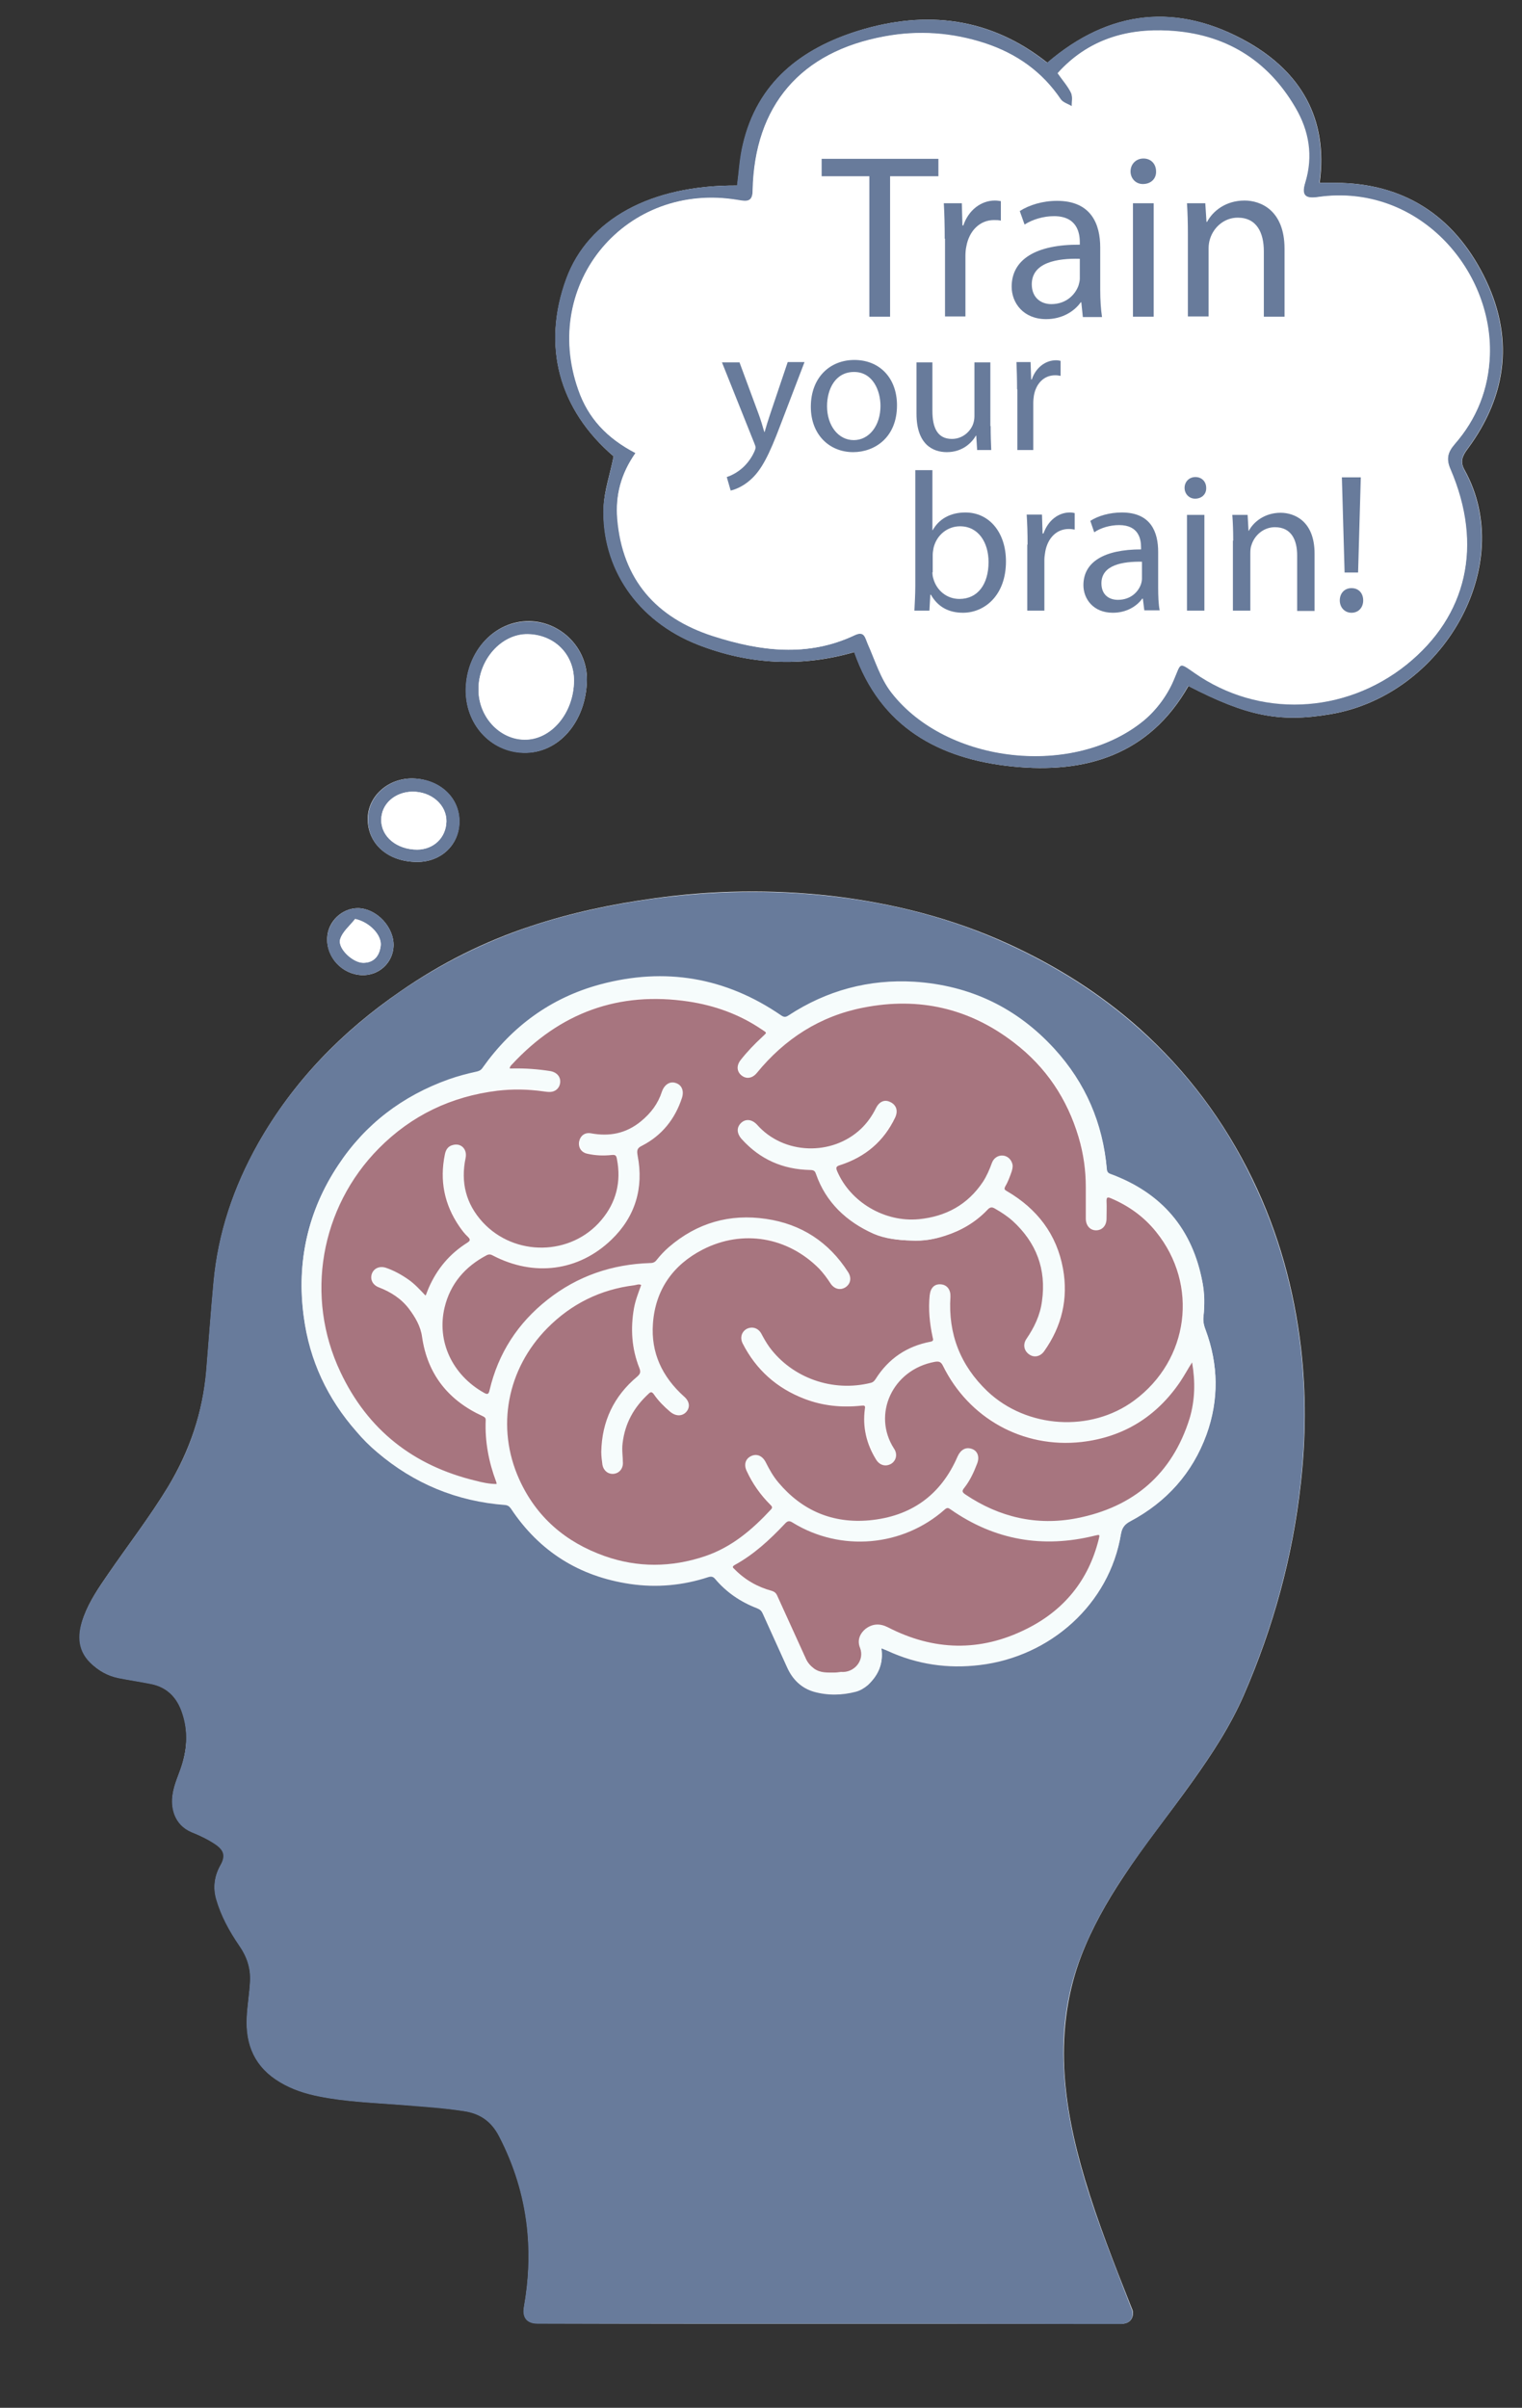
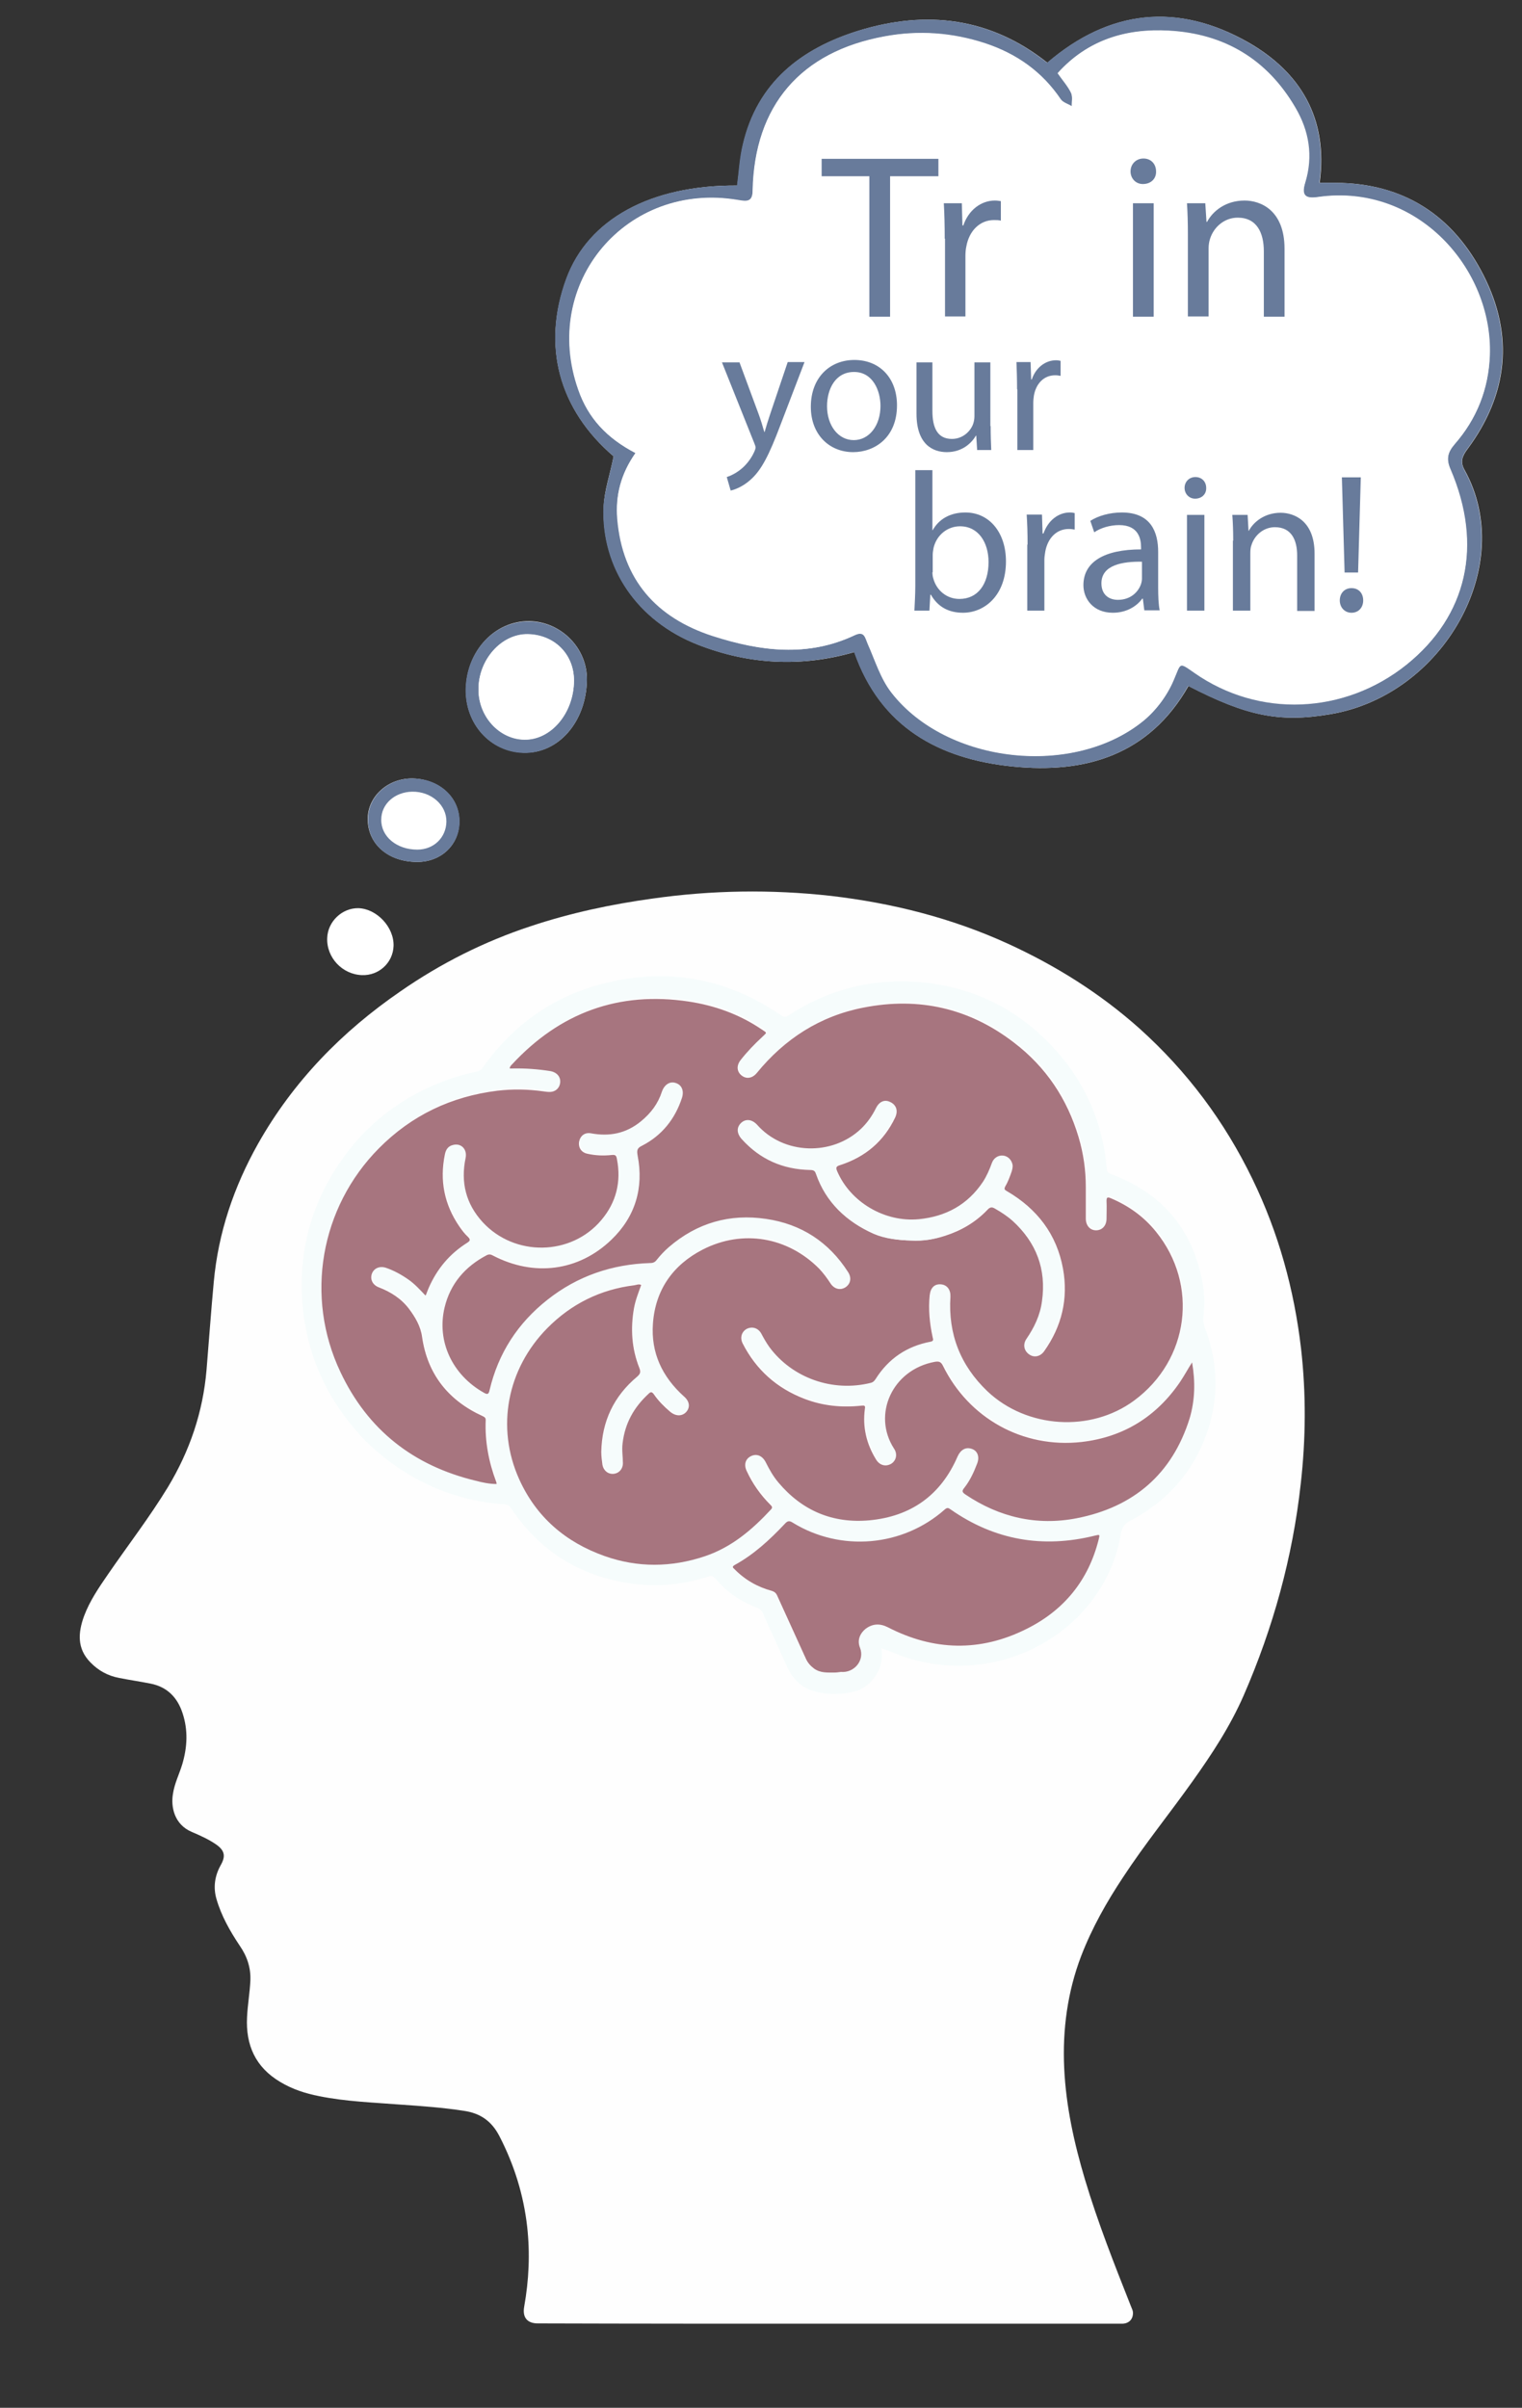
<svg xmlns="http://www.w3.org/2000/svg" id="Ebene_1" x="0px" y="0px" viewBox="0 0 507 802" style="enable-background:new 0 0 507 802;" xml:space="preserve">
  <rect x="0" y="0" width="507" height="802" fill="#333333" stroke="none" />
  <style type="text/css">	.st0{fill:#FEFEFE;}	.st1{fill:#687B9B;}	.st2{fill:#F6FCFC;}	.st3{fill:#A7757F;}	.st4{fill:#FFFFFF;}</style>
  <g>
    <g>
      <path class="st0" d="M276,774C276,774,276,774,276,774c27.8,0,55.5,0,83.3,0c4.8,0,9.6,0,14.4,0c2.2,0,3.6-1.3,3.7-3.3   c0.1-1-0.4-1.8-0.7-2.6c-5.5-13.9-11-27.8-15.3-42.2c-3.6-12.1-6.3-24.3-6.9-37c-0.6-12.9,1.1-25.5,5.7-37.5   c3.6-9.3,8.4-17.8,13.9-26.1c7.2-11,15.5-21.2,23.1-31.9c6.5-9.1,12.6-18.4,17.1-28.7c9.8-22.5,16.3-46,19-70.5   c1.7-15,1.8-30,0.1-45c-2.3-19.7-7.5-38.6-16.2-56.5c-9.3-19.2-21.8-35.9-37.6-50.1c-13.1-11.7-27.8-20.9-43.7-28.2   c-18.8-8.6-38.6-13.6-59.2-16c-19.8-2.2-39.6-1.9-59.3,0.9c-13.8,1.9-27.4,4.8-40.6,9.2c-15.5,5.1-30,12.4-43.4,21.7   c-19.5,13.4-35.7,30-47.4,50.7c-8.1,14.4-13.3,29.7-14.8,46.2c-0.9,9.7-1.6,19.5-2.4,29.2c-1.2,14.1-5.6,27-12.9,39.1   c-6.1,10-13.2,19.2-19.8,28.8c-3.1,4.5-6.2,9-8.1,14.1c-2,5.5-2.4,10.8,2.1,15.4c2.6,2.7,5.8,4.5,9.6,5.2c3.5,0.7,7,1.2,10.5,1.9   c5.5,1.1,8.9,4.6,10.6,9.8c1.9,5.7,1.6,11.4-0.1,17.1c-1,3.3-2.6,6.4-3.1,9.9c-0.7,4.2,0.4,10.1,6.3,12.6c2.8,1.2,5.5,2.4,8,4.1   c2.9,2,3.4,3.9,1.6,7c-2,3.6-2.5,7.4-1.4,11.2c1.6,5.6,4.5,10.7,7.7,15.5c2.5,3.6,3.8,7.4,3.6,11.8c-0.2,4-0.9,8-1.1,12   c-0.5,9.4,2.8,16.8,11.1,21.7c4,2.4,8.3,3.8,12.9,4.7c8.9,1.8,17.9,2.1,26.9,2.8c7.2,0.5,14.3,1,21.4,2.1   c5.4,0.8,9.2,3.4,11.8,8.5c4.9,9.5,8,19.5,9.2,30c1,9,0.6,17.9-1,26.8c-0.6,3.5,1,5.5,4.6,5.5c0.5,0,0.9,0,1.4,0   C212.3,774,244.2,774,276,774z" />
    </g>
    <g>
-       <path class="st1" d="M276,774c-31.8,0-63.7,0-95.5,0c-0.5,0-0.9,0-1.4,0c-3.6,0-5.2-2-4.6-5.5c1.6-8.9,2-17.8,1-26.8   c-1.2-10.6-4.3-20.5-9.2-30c-2.6-5.1-6.4-7.7-11.8-8.5c-7.1-1.1-14.3-1.5-21.4-2.1c-9-0.7-18-1-26.9-2.8   c-4.5-0.9-8.9-2.3-12.9-4.7c-8.3-4.9-11.6-12.3-11.1-21.7c0.2-4,0.9-8,1.1-12c0.2-4.4-1.1-8.2-3.6-11.8c-3.3-4.8-6.1-9.9-7.7-15.5   c-1.1-3.8-0.6-7.7,1.4-11.2c1.7-3.1,1.3-5-1.6-7c-2.5-1.7-5.2-3-8-4.1c-5.9-2.5-7-8.3-6.3-12.6c0.5-3.4,2.1-6.6,3.1-9.9   c1.8-5.7,2-11.4,0.1-17.1c-1.7-5.3-5.1-8.8-10.6-9.8c-3.5-0.7-7-1.2-10.5-1.9c-3.7-0.7-6.9-2.6-9.6-5.2c-4.5-4.5-4.2-9.9-2.1-15.4   c1.9-5.1,5-9.6,8.1-14.1c6.6-9.6,13.7-18.8,19.8-28.8c7.4-12,11.7-25,12.9-39.1c0.8-9.7,1.5-19.5,2.4-29.2   c1.5-16.5,6.7-31.8,14.8-46.2c11.7-20.7,27.9-37.2,47.4-50.7c13.5-9.3,27.9-16.5,43.4-21.7c13.2-4.4,26.8-7.3,40.6-9.2   c19.7-2.7,39.5-3.1,59.3-0.9c20.5,2.3,40.3,7.3,59.2,16c15.9,7.3,30.6,16.5,43.7,28.2c15.9,14.2,28.4,30.9,37.6,50.1   c8.7,17.9,13.9,36.8,16.2,56.5c1.7,15,1.6,30-0.1,45c-2.7,24.5-9.2,47.9-19,70.5c-4.5,10.3-10.6,19.6-17.1,28.7   c-7.6,10.7-15.8,21-23.1,31.9c-5.5,8.3-10.3,16.9-13.9,26.1c-4.7,12.1-6.4,24.6-5.7,37.5c0.6,12.6,3.3,24.9,6.9,37   c4.3,14.4,9.9,28.2,15.3,42.2c0.3,0.8,0.8,1.7,0.7,2.6c-0.1,2-1.5,3.2-3.7,3.3c-4.8,0-9.6,0-14.4,0C331.5,774,303.8,774,276,774   C276,774,276,774,276,774z M293.6,549c0.9,0.4,1.5,0.6,2.1,0.9c9.8,4.5,20,6,30.7,4.7c23.5-2.8,43.2-20.3,47-43.6   c0.4-2.2,1.3-3.3,3.2-4.3c12-6.4,20.6-16,25.3-28.8c4.2-11.6,4-23.3-0.3-34.8c-0.6-1.5-0.9-2.9-0.7-4.6c0.4-3.7,0.3-7.3-0.3-11   c-3.3-18-13.6-30.1-30.7-36.3c-0.9-0.3-1.2-0.7-1.2-1.6c-1.4-15.3-7.1-28.7-17.4-40c-12.5-13.7-28.1-21.3-46.7-22.4   c-15.2-0.9-29.2,2.9-41.9,11.2c-1,0.6-1.5,0.7-2.5,0c-18.5-12.6-38.7-16.1-60.3-10.3c-16.3,4.4-29.3,13.9-39.1,27.7   c-0.5,0.7-1.1,1.1-1.9,1.3c-3.2,0.6-6.3,1.5-9.4,2.6c-15.4,5.4-27.8,14.9-36.8,28.5c-10.2,15.3-14,32.3-11.5,50.5   c1.9,14.5,7.9,27.2,17.5,38.1c2.1,2.5,4.4,4.8,6.9,6.9c12.3,10.5,26.6,16.4,42.7,17.6c0.9,0.1,1.4,0.5,1.9,1.2   c9.5,14.3,22.8,22.6,39.7,25.1c8.8,1.3,17.6,0.5,26.1-2.3c1-0.3,1.6-0.1,2.2,0.6c3.8,4.5,8.5,7.7,14,9.8c1,0.4,1.5,0.9,1.9,1.8   c2.7,6,5.5,12.1,8.2,18.1c1.8,3.9,4.7,6.7,8.8,7.9c4.6,1.3,9.4,1.2,14,0c1.5-0.4,2.8-1.2,4-2.2C292.7,557.9,294.3,554,293.6,549z" />
-     </g>
+       </g>
    <g>
      <path class="st2" d="M293.6,549c0.7,5-0.9,8.9-4.5,12.1c-1.2,1-2.5,1.8-4,2.2c-4.7,1.2-9.4,1.3-14,0c-4.1-1.2-7-4-8.8-7.9   c-2.7-6-5.5-12-8.2-18.1c-0.4-0.9-0.9-1.4-1.9-1.8c-5.5-2-10.2-5.3-14-9.8c-0.6-0.7-1.2-1-2.2-0.6c-8.5,2.8-17.2,3.6-26.1,2.3   c-16.9-2.5-30.2-10.8-39.7-25.1c-0.5-0.7-1-1.1-1.9-1.2c-16.2-1.1-30.4-7.1-42.7-17.6c-2.5-2.1-4.8-4.4-6.9-6.9   c-9.6-11-15.5-23.7-17.5-38.1c-2.4-18.2,1.3-35.2,11.5-50.5c9-13.6,21.4-23,36.8-28.5c3.1-1.1,6.2-1.9,9.4-2.6   c0.8-0.2,1.4-0.5,1.9-1.3c9.8-13.8,22.8-23.3,39.1-27.7c21.6-5.8,41.8-2.4,60.3,10.3c1,0.7,1.6,0.6,2.5,0   c12.7-8.3,26.7-12.1,41.9-11.2c18.6,1.2,34.2,8.7,46.7,22.4c10.3,11.3,16.1,24.7,17.4,40c0.1,0.9,0.4,1.3,1.2,1.6   c17.1,6.3,27.4,18.3,30.7,36.3c0.7,3.6,0.7,7.3,0.3,11c-0.2,1.6,0.1,3.1,0.7,4.6c4.3,11.6,4.4,23.3,0.3,34.8   c-4.6,12.8-13.2,22.4-25.3,28.8c-1.9,1-2.8,2.1-3.2,4.3c-3.8,23.2-23.5,40.7-47,43.6c-10.7,1.3-20.9-0.3-30.7-4.7   C295.1,549.6,294.5,549.4,293.6,549z M397.1,453.8c-1.2,2.1-2.4,4.2-3.7,6.1c-8,11.6-18.9,18.4-32.8,20   c-19.5,2.2-37.6-7.9-46.2-25.4c-0.7-1.4-1.4-1.5-2.7-1.3c-14.2,2.6-20.8,17.6-13.6,28.9c1.2,1.9,0.7,4-1,5.1c-1.8,1-3.8,0.5-5-1.5   c-3.2-5.2-4.4-10.8-3.7-16.8c0.1-1.1-0.1-1.3-1.1-1.1c-6.5,0.7-12.9,0.1-19.1-2.3c-9.2-3.5-16.1-9.6-20.5-18.4   c-1-1.9-0.3-4,1.4-4.9c1.9-0.9,3.8-0.2,4.9,1.8c0.8,1.5,1.6,2.9,2.6,4.3c7.7,10.4,21.2,15.1,33.8,11.9c0.8-0.2,1.2-0.7,1.6-1.3   c4.3-6.8,10.4-10.9,18.3-12.4c1-0.2,0.9-0.6,0.7-1.4c-1-4.6-1.5-9.3-1-14.1c0.2-2.5,1.6-3.8,3.8-3.6c2,0.2,3.3,1.8,3.1,4.1   c-0.8,12.4,3.3,22.9,12.3,31.5c13,12.5,34.4,13.8,48.9,3.1c18.3-13.5,21.6-38.5,7.3-56.2c-4.1-5-9.2-8.6-15.1-11.2   c-1.2-0.5-1.5-0.2-1.4,1c0.1,1.9,0,3.9,0,5.8c0,2.4-1.5,4-3.5,3.9c-2,0-3.4-1.6-3.4-3.9c0-3.5,0-7,0-10.5c0-5.6-0.8-11.2-2.4-16.6   c-3.8-12.8-10.9-23.4-21.5-31.5c-14.9-11.4-31.7-15.3-50.1-11.7c-14.5,2.9-26.3,10.4-35.6,21.8c-1.5,1.8-3.5,2.1-5.1,0.8   c-1.6-1.3-1.8-3.3-0.3-5.1c2.2-2.8,4.6-5.3,7.2-7.7c1.6-1.5,1.8-1.2-0.3-2.6c-7.3-5-15.5-7.9-24.2-9.2c-23.3-3.5-42.9,3.7-58.9,21   c-0.3,0.4-0.7,0.7-0.7,1.3c0.3,0,0.5,0,0.8,0c4.3-0.1,8.7,0.2,12.9,0.9c1.9,0.3,3.2,1.9,3.1,3.8c-0.2,1.9-1.7,3.2-3.7,3.1   c-0.7,0-1.3-0.1-2-0.2c-5.1-0.7-10.2-0.8-15.2-0.2c-15.4,1.8-28.6,8.2-39.5,19.2c-19.5,19.7-24.7,49.4-12.8,74.5   c9.1,19.2,24.4,31.2,45,36.2c2.3,0.5,4.5,1.1,7,1.1c-0.1-0.3-0.1-0.5-0.1-0.7c-2.6-6.6-3.8-13.5-3.5-20.6c0-0.8-0.4-1-1-1.3   c-11.4-5.2-18.3-13.9-20.2-26.4c-0.5-3.5-2.3-6.6-4.4-9.4c-2.5-3.4-6-5.6-10-7.1c-2.1-0.8-3.1-2.7-2.3-4.6   c0.7-1.8,2.6-2.6,4.7-1.9c2.6,0.9,5,2.2,7.3,3.8c2.2,1.5,4,3.5,5.8,5.4c0.2-0.1,0.2-0.2,0.2-0.2c0.3-0.8,0.6-1.5,0.9-2.3   c2.8-6.3,7-11.4,12.9-15.1c1-0.6,1.1-1,0.2-1.9c-1.1-1.1-2-2.3-2.9-3.5c-5-7.3-6.6-15.3-4.8-24c0.3-1.5,1-2.7,2.6-3.1   c2.7-0.7,4.9,1.4,4.3,4.3c-1.7,8.1,0.2,15.3,5.7,21.4c10.5,11.6,29.4,11.3,39.5-0.7c5-5.9,6.7-12.8,5.2-20.4   c-0.2-1.1-0.7-1.4-1.7-1.3c-2.7,0.3-5.4,0.2-8.1-0.4c-2-0.5-3.2-2.1-2.8-4c0.3-2,1.9-3.2,4-2.8c6.1,1.1,11.5,0,16.6-4   c3.4-2.7,5.7-5.9,7-9.9c0.8-2.3,2.6-3.5,4.5-2.9c2.1,0.7,3,2.6,2.2,4.9c-2.3,7.1-6.7,12.6-13.3,16c-1.7,0.9-1.8,1.7-1.5,3.3   c2.1,10.9-0.8,20.4-8.7,28c-11,10.6-25.9,12.4-39.5,5.3c-0.8-0.4-1.4-0.5-2.1-0.1c-7.2,3.8-12.1,9.5-14,17.4   c-2.7,11.2,2.6,22.4,13.1,28.4c1.2,0.7,1.6,0.5,1.9-0.9c2.8-12.3,9.4-22.3,19.3-30.1c10-7.9,21.5-11.8,34.2-12.2   c1,0,1.6-0.3,2.2-1.1c1.2-1.5,2.5-2.9,4-4.2c9.3-8.1,20.2-11.2,32.4-9.4c11.7,1.7,20.9,7.7,27.3,17.7c1.2,1.9,0.8,4-0.9,5.1   c-1.8,1.1-3.7,0.5-5-1.4c-1.1-1.7-2.3-3.4-3.7-4.8c-10.5-10.6-25.5-13.3-38.8-6.4c-9.9,5.1-15.8,13.4-16.6,24.7   c-0.7,9.8,3.1,17.8,10.3,24.2c1.9,1.7,2.1,3.6,0.8,5.2c-1.4,1.6-3.5,1.6-5.4-0.1c-2-1.7-3.9-3.6-5.4-5.8c-0.5-0.8-1-0.8-1.7-0.2   c-4.9,4.4-8,9.8-8.7,16.5c-0.3,2.3,0.1,4.5,0.1,6.7c0,1.8-1.3,3.3-3,3.5c-1.9,0.2-3.4-1-3.8-2.9c-0.3-1.5-0.5-2.9-0.4-4.4   c0.2-10.2,4.2-18.5,12-25.1c1-0.9,1.3-1.5,0.7-2.8c-2.6-6.5-3.1-13.1-1.8-20c0.5-2.7,1.4-5.2,2.4-7.7c-0.9-0.3-1.6,0-2.3,0.1   c-11.3,1.4-21,6.2-29,14.3c-13.4,13.6-17.1,33-9.4,50.2c5.7,12.7,15.5,21.2,28.5,25.7c11,3.9,22.2,3.8,33.3,0.1   c9-3,15.9-8.9,22.2-15.7c0.7-0.7,0.2-1-0.3-1.5c-3.2-3.2-5.8-6.9-7.8-11.1c-1-2.2-0.4-4.2,1.4-5.1c1.9-0.9,3.8-0.1,4.9,2.1   c1.2,2.4,2.5,4.7,4.2,6.7c8,9.3,18.2,13.7,30.3,12.6c13.9-1.3,23.9-8.3,29.4-21.3c1-2.2,2.7-3.2,4.7-2.5c1.9,0.7,2.7,2.7,1.8,4.9   c-1.1,2.9-2.4,5.6-4.3,8.1c-0.8,1.1-0.6,1.5,0.4,2.2c11.3,7.7,23.8,10.5,37.1,7.9c18.9-3.7,31.8-14.6,37.6-33.3   C398.1,466.3,398.2,460.1,397.1,453.8z M278,557.1c0.7,0,1.3,0,2,0c4.4,0.4,8-3.8,6.4-8c-0.9-2.4-0.2-4.8,1.9-6.4   c2.3-1.8,4.7-1.9,7.3-0.5c15.3,7.9,30.8,8.3,46.2,0.6c12.5-6.3,20.7-16.3,24.1-29.9c0.4-1.7,0.4-1.6-1.3-1.2   c-17.3,4.3-33.3,1.5-48-8.7c-0.8-0.6-1.2-0.7-2,0c-13.9,12.4-34.6,14.2-50.6,4.4c-1.2-0.8-1.8-0.6-2.7,0.4   c-4.9,5.3-10.3,10.2-16.7,13.7c-0.8,0.5-0.7,0.7-0.1,1.3c3.5,3.5,7.7,5.9,12.5,7.3c0.9,0.3,1.4,0.7,1.8,1.6   c3.1,7.1,6.4,14.1,9.6,21.1c0.6,1.3,1.5,2.4,2.7,3.2C273.4,557.2,275.7,557.1,278,557.1z" />
    </g>
    <g>
      <path class="st3" d="M397.1,453.8c1.1,6.3,1,12.5-0.8,18.6c-5.8,18.6-18.7,29.6-37.6,33.3c-13.3,2.6-25.8-0.3-37.1-7.9   c-1-0.7-1.3-1.1-0.4-2.2c1.9-2.4,3.2-5.2,4.3-8.1c0.9-2.3,0.1-4.3-1.8-4.9c-2-0.7-3.7,0.3-4.7,2.5c-5.6,13-15.6,20-29.4,21.3   c-12.2,1.1-22.4-3.2-30.3-12.6c-1.7-2-3-4.3-4.2-6.7c-1.1-2.2-3-3-4.9-2.1c-1.9,0.9-2.5,2.9-1.4,5.1c1.9,4.1,4.5,7.8,7.8,11.1   c0.4,0.4,0.9,0.8,0.3,1.5c-6.3,6.8-13.2,12.7-22.2,15.7c-11.1,3.7-22.3,3.8-33.3-0.1c-13-4.6-22.8-13-28.5-25.7   c-7.7-17.2-4-36.6,9.4-50.2c8-8.1,17.7-12.9,29-14.3c0.7-0.1,1.5-0.5,2.3-0.1c-0.9,2.5-1.9,5-2.4,7.7c-1.2,6.8-0.8,13.5,1.8,20   c0.5,1.3,0.3,1.9-0.7,2.8c-7.8,6.5-11.8,14.9-12,25.1c0,1.5,0.2,2.9,0.4,4.4c0.4,1.9,1.9,3.1,3.8,2.9c1.7-0.2,3-1.6,3-3.5   c0-2.2-0.4-4.4-0.1-6.7c0.8-6.7,3.8-12,8.7-16.5c0.7-0.7,1.1-0.6,1.7,0.2c1.5,2.2,3.4,4.1,5.4,5.8c1.9,1.6,4,1.6,5.4,0.1   c1.4-1.6,1.1-3.6-0.8-5.2c-7.2-6.5-11-14.5-10.3-24.2c0.8-11.3,6.7-19.6,16.6-24.7c13.3-6.8,28.3-4.2,38.8,6.4   c1.4,1.5,2.6,3.1,3.7,4.8c1.2,1.9,3.2,2.5,5,1.4c1.7-1.1,2.2-3.1,0.9-5.1c-6.4-10-15.6-16-27.3-17.7c-12.1-1.8-23,1.3-32.4,9.4   c-1.5,1.3-2.8,2.7-4,4.2c-0.6,0.8-1.2,1.1-2.2,1.1c-12.7,0.4-24.2,4.3-34.2,12.2c-9.9,7.8-16.4,17.8-19.3,30.1   c-0.3,1.4-0.7,1.6-1.9,0.9c-10.5-5.9-15.8-17.1-13.1-28.4c1.9-7.9,6.8-13.6,14-17.4c0.8-0.4,1.4-0.3,2.1,0.1   c13.6,7.1,28.5,5.3,39.5-5.3c7.9-7.6,10.8-17.2,8.7-28c-0.3-1.7-0.2-2.5,1.5-3.3c6.6-3.4,11-8.9,13.3-16c0.7-2.3-0.1-4.3-2.2-4.9   c-1.9-0.6-3.7,0.6-4.5,2.9c-1.3,4-3.6,7.1-7,9.9c-5,4.1-10.5,5.1-16.6,4c-2.1-0.4-3.6,0.8-4,2.8c-0.3,2,0.8,3.6,2.8,4   c2.7,0.6,5.4,0.7,8.1,0.4c1.1-0.1,1.5,0.1,1.7,1.3c1.5,7.6-0.2,14.5-5.2,20.4c-10.1,12-28.9,12.2-39.5,0.7   c-5.6-6.1-7.4-13.3-5.7-21.4c0.6-2.9-1.5-5.1-4.3-4.3c-1.6,0.4-2.3,1.6-2.6,3.1c-1.8,8.7-0.2,16.7,4.8,24c0.9,1.3,1.8,2.5,2.9,3.5   c0.9,0.9,0.7,1.3-0.2,1.9c-5.9,3.7-10.1,8.7-12.9,15.1c-0.3,0.7-0.6,1.5-0.9,2.3c0,0-0.1,0.1-0.2,0.2c-1.8-1.9-3.6-3.9-5.8-5.4   c-2.3-1.6-4.7-2.9-7.3-3.8c-2.1-0.7-4,0.1-4.7,1.9c-0.7,1.9,0.2,3.8,2.3,4.6c3.9,1.5,7.4,3.7,10,7.1c2.1,2.8,3.9,5.8,4.4,9.4   c1.8,12.5,8.8,21.2,20.2,26.4c0.6,0.3,1,0.5,1,1.3c-0.3,7.1,1,14,3.5,20.6c0.1,0.2,0.1,0.4,0.1,0.7c-2.4,0-4.7-0.5-7-1.1   c-20.7-5-35.9-16.9-45-36.2c-11.9-25.1-6.7-54.8,12.8-74.5c10.9-11,24.1-17.3,39.5-19.2c5.1-0.6,10.2-0.5,15.2,0.2   c0.7,0.1,1.3,0.2,2,0.2c2,0.1,3.5-1.2,3.7-3.1c0.2-1.9-1.1-3.4-3.1-3.8c-4.3-0.7-8.6-1-12.9-0.9c-0.3,0-0.5,0-0.8,0   c0-0.6,0.4-1,0.7-1.3c16-17.3,35.6-24.5,58.9-21c8.6,1.3,16.8,4.2,24.2,9.2c2.1,1.4,1.9,1,0.3,2.6c-2.6,2.4-5,4.9-7.2,7.7   c-1.4,1.8-1.3,3.8,0.3,5.1c1.6,1.3,3.6,1,5.1-0.8c9.3-11.4,21.1-19,35.6-21.8c18.4-3.6,35.2,0.2,50.1,11.7   c10.6,8.1,17.7,18.7,21.5,31.5c1.6,5.4,2.4,10.9,2.4,16.6c0,3.5,0,7,0,10.5c0,2.3,1.4,3.9,3.4,3.9c2,0,3.5-1.5,3.5-3.9   c0-1.9,0.1-3.9,0-5.8c0-1.2,0.2-1.5,1.4-1c5.9,2.5,11,6.1,15.1,11.2c14.3,17.7,11,42.7-7.3,56.2c-14.5,10.7-35.8,9.3-48.9-3.1   c-9-8.6-13.1-19.1-12.3-31.5c0.1-2.3-1.1-3.9-3.1-4.1c-2.2-0.2-3.5,1.1-3.8,3.6c-0.5,4.8,0,9.5,1,14.1c0.2,0.7,0.3,1.2-0.7,1.4   c-7.9,1.5-14,5.6-18.3,12.4c-0.4,0.6-0.8,1.1-1.6,1.3c-12.7,3.2-26.2-1.6-33.8-11.9c-1-1.4-1.8-2.8-2.6-4.3c-1-2-3-2.7-4.9-1.8   c-1.7,0.9-2.4,2.9-1.4,4.9c4.5,8.8,11.4,14.9,20.5,18.4c6.2,2.4,12.5,3,19.1,2.3c1-0.1,1.3,0,1.1,1.1c-0.8,6,0.5,11.6,3.7,16.8   c1.2,2,3.2,2.5,5,1.5c1.7-1,2.3-3.2,1-5.1c-7.3-11.3-0.6-26.3,13.6-28.9c1.3-0.2,2-0.1,2.7,1.3c8.6,17.5,26.6,27.6,46.2,25.4   c13.9-1.6,24.9-8.4,32.8-20C394.7,457.9,395.8,455.8,397.1,453.8z M303.6,413.2c3.9,0.2,7.7-0.4,11.3-1.6c5.3-1.7,10.1-4.5,14-8.6   c0.8-0.9,1.5-1.1,2.6-0.4c2.1,1.2,4.1,2.5,5.9,4.1c7.9,7.2,11.4,16.2,9.9,26.9c-0.6,4.6-2.6,8.7-5.2,12.6   c-1.2,1.7-0.8,3.8,0.7,4.9c1.6,1.2,3.7,0.8,5-1c5.9-8.3,8.1-17.5,6.3-27.5c-2.1-11.5-8.6-19.9-18.6-25.7c-0.9-0.5-1.1-0.9-0.6-1.8   c0.9-1.5,1.5-3.2,2.1-4.9c0.2-0.7,0.4-1.5,0.3-2.2c-0.3-1.6-1.5-2.8-3.1-2.9c-1.6-0.1-3.1,0.8-3.6,2.5c-0.8,2.2-1.7,4.4-3,6.3   c-5.1,7.6-12.3,11.5-21.3,12.4c-11.4,1.1-22.9-5.7-27.4-16.1c-0.5-1.2-0.5-1.7,0.9-2.1c8.4-2.7,14.6-7.9,18.4-15.9   c1-2.2,0.4-4-1.4-4.9c-2-0.9-3.8-0.2-4.8,2c-1.2,2.6-2.9,4.9-5,6.9c-9.6,9.1-25.7,8.7-34.7-1.4c-1.6-1.8-3.7-2-5.2-0.6   c-1.6,1.4-1.5,3.5,0.1,5.3c6,6.7,13.6,10,22.6,10.2c1.2,0,1.8,0.3,2.2,1.5c3.4,9.5,10.1,15.8,19.1,19.8   C294.8,412.6,299.2,413.1,303.6,413.2z" />
    </g>
    <g>
      <path class="st3" d="M278,557.1c-2.3,0-4.7,0.2-6.8-1.3c-1.2-0.9-2.1-1.9-2.7-3.2c-3.2-7-6.4-14.1-9.6-21.1   c-0.4-0.9-0.9-1.3-1.8-1.6c-4.8-1.3-9-3.7-12.5-7.3c-0.6-0.5-0.7-0.8,0.1-1.3c6.4-3.5,11.7-8.4,16.7-13.7c0.9-1,1.5-1.2,2.7-0.4   c16,9.8,36.6,8,50.6-4.4c0.8-0.7,1.2-0.6,2,0c14.6,10.2,30.7,13,48,8.7c1.7-0.4,1.7-0.4,1.3,1.2c-3.4,13.7-11.6,23.7-24.1,29.9   c-15.4,7.7-30.9,7.3-46.2-0.6c-2.6-1.3-5-1.2-7.3,0.5c-2.1,1.7-2.9,4-1.9,6.4c1.6,4.2-2,8.4-6.4,8   C279.4,557,278.7,557.1,278,557.1z" />
    </g>
    <g>
      <path class="st2" d="M303.6,413.2c-4.4-0.1-8.7-0.7-12.7-2.4c-9-4-15.8-10.3-19.1-19.8c-0.4-1.2-0.9-1.5-2.2-1.5   c-8.9-0.2-16.5-3.5-22.6-10.2c-1.6-1.8-1.7-3.8-0.1-5.3c1.5-1.4,3.6-1.2,5.2,0.6c9,10.1,25.1,10.5,34.7,1.4c2.1-2,3.7-4.3,5-6.9   c1.1-2.2,2.9-3,4.8-2c1.9,0.9,2.4,2.8,1.4,4.9c-3.8,8-10,13.2-18.4,15.9c-1.4,0.4-1.4,0.9-0.9,2.1c4.5,10.4,16,17.2,27.4,16.1   c9-0.9,16.2-4.8,21.3-12.4c1.3-2,2.2-4.1,3-6.3c0.6-1.7,2.1-2.6,3.6-2.5c1.6,0.1,2.9,1.3,3.1,2.9c0.1,0.8-0.1,1.5-0.3,2.2   c-0.6,1.7-1.2,3.4-2.1,4.9c-0.5,0.9-0.3,1.3,0.6,1.8c10,5.8,16.5,14.3,18.6,25.7c1.8,10-0.4,19.2-6.3,27.5c-1.3,1.8-3.3,2.1-5,1   c-1.5-1.1-1.9-3.1-0.7-4.9c2.6-3.8,4.6-7.9,5.2-12.6c1.5-10.7-1.9-19.6-9.9-26.9c-1.8-1.6-3.8-2.9-5.9-4.1   c-1.1-0.6-1.8-0.5-2.6,0.4c-3.9,4.1-8.7,6.9-14,8.6C311.3,412.9,307.4,413.4,303.6,413.2z" />
    </g>
  </g>
  <g>
    <g>
      <path class="st4" d="M204.4,152c-1.2,6.1-3.1,11.4-3.3,16.7c-0.8,20.5,11.3,38.1,31.3,46c17.1,6.7,34.6,7.6,52.2,2.5   c8.7,25,28.2,35.6,52.6,38.1c24.4,2.5,45.6-3.8,58.7-26.8c19.2,9.9,30.1,12.3,47.2,9.4c37.8-6.3,62.3-49.7,44.8-81.3   c-1.6-2.8-0.8-4.7,1-7.1c13.4-18.1,15.5-37.7,5.3-57.8c-10.1-19.9-26.6-30.7-49.3-30.8c-1.8,0-3.5,0-5.3,0   c2.9-21.6-6.5-36.9-23.8-46.8c-23.4-13.3-46.2-11-66.9,6.8c-19-15.1-40.3-17.6-62.8-10.7c-19.1,5.9-33.8,17.2-38.6,38   c-1,4.4-1.3,9.1-1.9,13.6c-28.8-0.2-49.6,11.2-56.9,31C180.4,115.2,186.2,136.4,204.4,152z M195.5,226.5   c0.2-10.5-8.5-19.4-19.1-19.6c-11.5-0.2-20.9,9.8-21.2,22.5c-0.3,11.7,8.1,21,19.2,21.3C186,251.1,195.3,240.4,195.5,226.5z    M138.8,287.1c8.1,0.1,14.2-5.7,14.2-13.4c0.1-8-6.5-14.1-15.4-14.4c-8.2-0.2-15,5.8-15.1,13.3C122.4,281,129.1,287,138.8,287.1z    M120.6,324.8c5.6,0.2,10.3-4.1,10.5-9.7c0.2-6.3-5.6-12.4-11.7-12.6c-5.4-0.1-10.2,4.4-10.4,9.9   C108.7,318.9,114,324.6,120.6,324.8z" />
    </g>
    <g>
      <path class="st1" d="M204.4,152c-18.3-15.6-24-36.8-15.8-59.2c7.3-19.8,28.1-31.2,56.9-31c0.6-4.5,0.8-9.1,1.9-13.6   c4.8-20.8,19.5-32.1,38.6-38c22.5-6.9,43.8-4.4,62.8,10.7c20.8-17.8,43.5-20.2,66.9-6.8c17.4,9.9,26.7,25.2,23.8,46.8   c1.8,0,3.6,0,5.3,0c22.8,0.1,39.2,10.9,49.3,30.8c10.2,20.1,8.1,39.7-5.3,57.8c-1.8,2.4-2.5,4.3-1,7.1c17.5,31.6-6.9,75-44.8,81.3   c-17.1,2.9-28,0.5-47.2-9.4c-13,23-34.3,29.3-58.7,26.8c-24.4-2.5-43.9-13.1-52.6-38.1c-17.7,5.1-35.2,4.2-52.2-2.5   c-20.1-7.9-32.1-25.5-31.3-46C201.4,163.4,203.2,158.1,204.4,152z M211.7,150.9c-4.8,7-6.7,14.1-6,21.8   c1.7,20.3,13.1,33,31.9,39.1c15.6,5.1,31.5,7.2,47.2-0.3c3.2-1.5,3.4,0.7,4.3,2.8c2.4,5.6,4.3,11.7,8,16.4   c18.5,23.7,60.8,28.3,84,9.2c4.2-3.5,7.8-8.4,9.9-13.4c2.5-5.8,1.6-6.1,6.9-2.5c21.5,15,50,13.9,70.7-2.7   c20.1-16.2,25.5-39.6,14.6-65c-1.5-3.4-1-5.6,1.4-8.4c7.3-8.4,11.3-18.3,11.7-29.6c1-28.7-24.1-57.4-57.2-52.7   c-4,0.6-5.7-0.3-4.3-4.8c2.7-8.8,1.3-17.2-3.3-25c-9.4-16.1-23.7-24.6-42.1-25.6c-14.2-0.8-27,3-37,14.1c1.6,2.3,3.3,4.2,4.4,6.4   c0.6,1.3,0.2,3.1,0.3,4.7c-1.2-0.8-2.9-1.2-3.7-2.3c-6.2-9.2-14.7-15.2-25.2-18.7c-11-3.6-22.2-4.4-33.5-2.3   c-28,5.1-43.3,23-43.9,51.3c-0.1,4.1-2.3,3.6-4.9,3.2c-37.1-6.3-65.7,27.6-53.2,63.1C195.9,139.3,202.2,145.9,211.7,150.9z" />
    </g>
    <g>
      <path class="st1" d="M195.5,226.5c-0.2,13.9-9.5,24.6-21.2,24.3c-11-0.3-19.4-9.7-19.2-21.3c0.3-12.7,9.7-22.7,21.2-22.5   C187,207.1,195.6,216,195.5,226.5z M191.2,226.7c0-8.8-6.5-15.3-15.4-15.5c-8.8-0.1-16.5,8.6-16.4,18.5c0.1,9,7,16.5,15.3,16.6   C183.6,246.5,191.1,237.5,191.2,226.7z" />
    </g>
    <g>
      <path class="st1" d="M138.8,287.1c-9.7-0.1-16.4-6-16.2-14.5c0.1-7.5,6.9-13.5,15.1-13.3c8.9,0.2,15.4,6.4,15.4,14.4   C153,281.4,146.9,287.2,138.8,287.1z M139,283c5.5,0,9.6-4,9.7-9.3c0.1-5.5-5-10.1-11.4-10c-5.8,0.1-10.3,4.1-10.3,9.3   C126.9,278.6,132.1,283,139,283z" />
    </g>
    <g>
-       <path class="st1" d="M120.6,324.8c-6.6-0.2-12-5.9-11.6-12.4c0.3-5.5,5-10,10.4-9.9c6.1,0.2,11.9,6.3,11.7,12.6   C130.9,320.6,126.2,325,120.6,324.8z M118.3,306.1c-1.7,2.2-4.2,4.3-5,6.8c-0.9,3,4.2,7.8,7.7,7.8c3.6,0,5.4-2.4,5.8-5.6   C127.3,311.5,123,307.1,118.3,306.1z" />
-     </g>
+       </g>
    <g>
      <path class="st4" d="M211.7,150.9c-9.5-4.9-15.8-11.6-19.1-21.1c-12.5-35.5,16-69.4,53.2-63.1c2.7,0.5,4.9,0.9,4.9-3.2   c0.6-28.3,15.9-46.1,43.9-51.3c11.4-2.1,22.5-1.3,33.5,2.3c10.5,3.4,19,9.4,25.2,18.7c0.7,1.1,2.4,1.6,3.7,2.3   c0-1.6,0.4-3.4-0.3-4.7c-1.1-2.2-2.8-4.1-4.4-6.4c10-11.1,22.8-14.9,37-14.1c18.4,1,32.7,9.5,42.1,25.6c4.6,7.8,5.9,16.3,3.3,25   c-1.4,4.5,0.3,5.4,4.3,4.8c33.1-4.7,58.2,24,57.2,52.7c-0.4,11.3-4.3,21.2-11.7,29.6c-2.4,2.8-2.8,5-1.4,8.4   c10.9,25.4,5.5,48.8-14.6,65c-20.7,16.6-49.2,17.8-70.7,2.7c-5.3-3.7-4.4-3.3-6.9,2.5c-2.1,5-5.7,9.9-9.9,13.4   c-23.2,19.1-65.5,14.5-84-9.2c-3.7-4.7-5.5-10.8-8-16.4c-0.9-2.1-1.1-4.3-4.3-2.8c-15.7,7.4-31.6,5.3-47.2,0.3   c-18.9-6.1-30.2-18.8-31.9-39.1C205,165,206.8,157.8,211.7,150.9z" />
    </g>
    <g>
      <path class="st4" d="M191.2,226.7c0,10.8-7.6,19.8-16.5,19.7c-8.3-0.1-15.3-7.6-15.3-16.6c-0.1-10,7.6-18.7,16.4-18.5   C184.7,211.4,191.2,217.9,191.2,226.7z" />
    </g>
    <g>
-       <path class="st4" d="M139,283c-6.8,0-12.1-4.3-12-10c0.1-5.2,4.6-9.2,10.3-9.3c6.4-0.1,11.6,4.4,11.4,10   C148.5,279,144.4,282.9,139,283z" />
-     </g>
+       </g>
    <g>
      <path class="st4" d="M118.3,306.1c4.8,1,9,5.4,8.5,9c-0.4,3.3-2.2,5.6-5.8,5.6c-3.5,0-8.5-4.8-7.7-7.8   C114,310.3,116.6,308.3,118.3,306.1z" />
    </g>
  </g>
  <g>
    <path class="st1" d="M289.7,58.7h-16v-5.8h38.9v5.8h-16.1v46.8h-6.9V58.7z" />
    <path class="st1" d="M314.7,79.5c0-4.4-0.1-8.3-0.3-11.8h6l0.2,7.4h0.3c1.7-5.1,5.9-8.3,10.5-8.3c0.8,0,1.3,0.1,2,0.2v6.5  c-0.7-0.2-1.4-0.2-2.3-0.2c-4.8,0-8.3,3.7-9.2,8.8c-0.2,0.9-0.3,2-0.3,3.2v20.1h-6.8V79.5z" />
-     <path class="st1" d="M360.7,105.5l-0.5-4.8H360c-2.1,3-6.2,5.6-11.5,5.6c-7.6,0-11.5-5.4-11.5-10.8c0-9.1,8.1-14.1,22.7-14v-0.8  c0-3.1-0.9-8.7-8.6-8.7c-3.5,0-7.2,1.1-9.8,2.8l-1.6-4.5c3.1-2,7.6-3.4,12.4-3.4c11.5,0,14.4,7.9,14.4,15.5v14.1  c0,3.3,0.2,6.5,0.6,9.1H360.7z M359.7,86.2c-7.5-0.2-16,1.2-16,8.5c0,4.4,3,6.6,6.5,6.6c4.9,0,8-3.1,9.1-6.3  c0.2-0.7,0.4-1.5,0.4-2.2V86.2z" />
    <path class="st1" d="M385.1,57.1c0.1,2.3-1.6,4.2-4.4,4.2c-2.4,0-4.1-1.9-4.1-4.2c0-2.4,1.8-4.3,4.3-4.3  C383.5,52.8,385.1,54.7,385.1,57.1z M377.4,105.5V67.7h6.9v37.8H377.4z" />
    <path class="st1" d="M395.7,77.9c0-3.9-0.1-7.1-0.3-10.2h6.1l0.4,6.2h0.2c1.9-3.6,6.2-7.1,12.5-7.1c5.2,0,13.3,3.1,13.3,16.1v22.6  H421V83.7c0-6.1-2.3-11.2-8.7-11.2c-4.5,0-8,3.2-9.2,7c-0.3,0.9-0.5,2-0.5,3.2v22.7h-6.9V77.9z" />
  </g>
  <g>
    <path class="st1" d="M246.3,120.6l6.4,17.3c0.7,1.9,1.4,4.2,1.9,6h0.1c0.5-1.8,1.2-4,1.9-6.1l5.8-17.2h5.6l-8,20.9  c-3.8,10.1-6.4,15.2-10.1,18.4c-2.6,2.3-5.2,3.2-6.5,3.5l-1.3-4.5c1.3-0.4,3.1-1.3,4.7-2.6c1.5-1.2,3.3-3.2,4.5-5.9  c0.2-0.5,0.4-1,0.4-1.3c0-0.3-0.1-0.7-0.4-1.4l-10.8-27H246.3z" />
    <path class="st1" d="M298.8,135c0,10.8-7.5,15.6-14.6,15.6c-7.9,0-14.1-5.8-14.1-15.1c0-9.8,6.4-15.6,14.5-15.6  C293.1,119.9,298.8,126,298.8,135z M275.5,135.3c0,6.4,3.7,11.3,8.9,11.3c5.1,0,8.9-4.8,8.9-11.4c0-5-2.5-11.3-8.8-11.3  C278.2,123.9,275.5,129.7,275.5,135.3z" />
    <path class="st1" d="M330,141.9c0,3,0.1,5.7,0.2,8h-4.7l-0.3-4.8h-0.1c-1.4,2.4-4.5,5.5-9.7,5.5c-4.6,0-10.1-2.5-10.1-12.8v-17.1  h5.3v16.2c0,5.6,1.7,9.3,6.5,9.3c3.6,0,6.1-2.5,7-4.8c0.3-0.8,0.5-1.8,0.5-2.7v-18h5.3V141.9z" />
    <path class="st1" d="M338.8,129.7c0-3.5-0.1-6.4-0.2-9.1h4.7l0.2,5.8h0.2c1.3-3.9,4.5-6.4,8.1-6.4c0.6,0,1,0.1,1.5,0.2v5  c-0.5-0.1-1.1-0.2-1.8-0.2c-3.8,0-6.4,2.8-7.1,6.8c-0.1,0.7-0.2,1.6-0.2,2.5v15.6h-5.3V129.7z" />
  </g>
  <g>
    <path class="st1" d="M304.6,203.4c0.1-2.2,0.3-5.4,0.3-8.2v-38.6h5.7v20h0.1c2-3.6,5.7-5.9,10.9-5.9c7.9,0,13.5,6.6,13.5,16.3  c0,11.4-7.2,17.1-14.3,17.1c-4.6,0-8.3-1.8-10.7-6h-0.2l-0.3,5.3H304.6z M310.6,190.6c0,0.7,0.1,1.5,0.3,2.1c1.1,4,4.5,6.8,8.7,6.8  c6.1,0,9.7-4.9,9.7-12.3c0-6.4-3.3-11.9-9.5-11.9c-4,0-7.7,2.7-8.8,7.1c-0.1,0.7-0.3,1.5-0.3,2.4V190.6z" />
    <path class="st1" d="M342.3,181.4c0-3.8-0.1-7-0.3-10h5.1l0.2,6.3h0.3c1.5-4.3,4.9-7,8.8-7c0.7,0,1.1,0.1,1.6,0.2v5.5  c-0.6-0.1-1.2-0.2-2-0.2c-4.1,0-7,3.1-7.8,7.5c-0.1,0.8-0.3,1.7-0.3,2.7v17h-5.7V181.4z" />
    <path class="st1" d="M381.2,203.4l-0.5-4h-0.2c-1.8,2.5-5.2,4.7-9.8,4.7c-6.5,0-9.8-4.6-9.8-9.2c0-7.7,6.9-11.9,19.2-11.9v-0.7  c0-2.6-0.7-7.4-7.3-7.4c-3,0-6.1,0.9-8.3,2.4l-1.3-3.8c2.6-1.7,6.5-2.8,10.5-2.8c9.8,0,12.1,6.7,12.1,13.1v11.9  c0,2.8,0.1,5.5,0.5,7.6H381.2z M380.4,187.1c-6.3-0.1-13.5,1-13.5,7.2c0,3.8,2.5,5.5,5.5,5.5c4.2,0,6.8-2.6,7.7-5.3  c0.2-0.6,0.3-1.3,0.3-1.8V187.1z" />
    <path class="st1" d="M401.8,162.5c0.1,2-1.4,3.6-3.7,3.6c-2,0-3.5-1.6-3.5-3.6c0-2,1.5-3.6,3.6-3.6  C400.4,158.9,401.8,160.5,401.8,162.5z M395.4,203.4v-31.9h5.8v31.9H395.4z" />
    <path class="st1" d="M410.8,180.1c0-3.3-0.1-6-0.3-8.6h5.1l0.3,5.3h0.1c1.6-3,5.3-6,10.6-6c4.4,0,11.3,2.6,11.3,13.6v19.1h-5.8V185  c0-5.1-1.9-9.4-7.4-9.4c-3.8,0-6.8,2.7-7.8,5.9c-0.3,0.7-0.4,1.7-0.4,2.7v19.2h-5.8V180.1z" />
    <path class="st1" d="M446.3,200c0-2.4,1.6-4.1,3.9-4.1c2.4,0,3.9,1.7,3.9,4.1c0,2.3-1.5,4.1-3.9,4.1  C447.9,204.1,446.3,202.3,446.3,200z M447.9,190.6L447,159h6.3l-0.9,31.7H447.9z" />
  </g>
</svg>